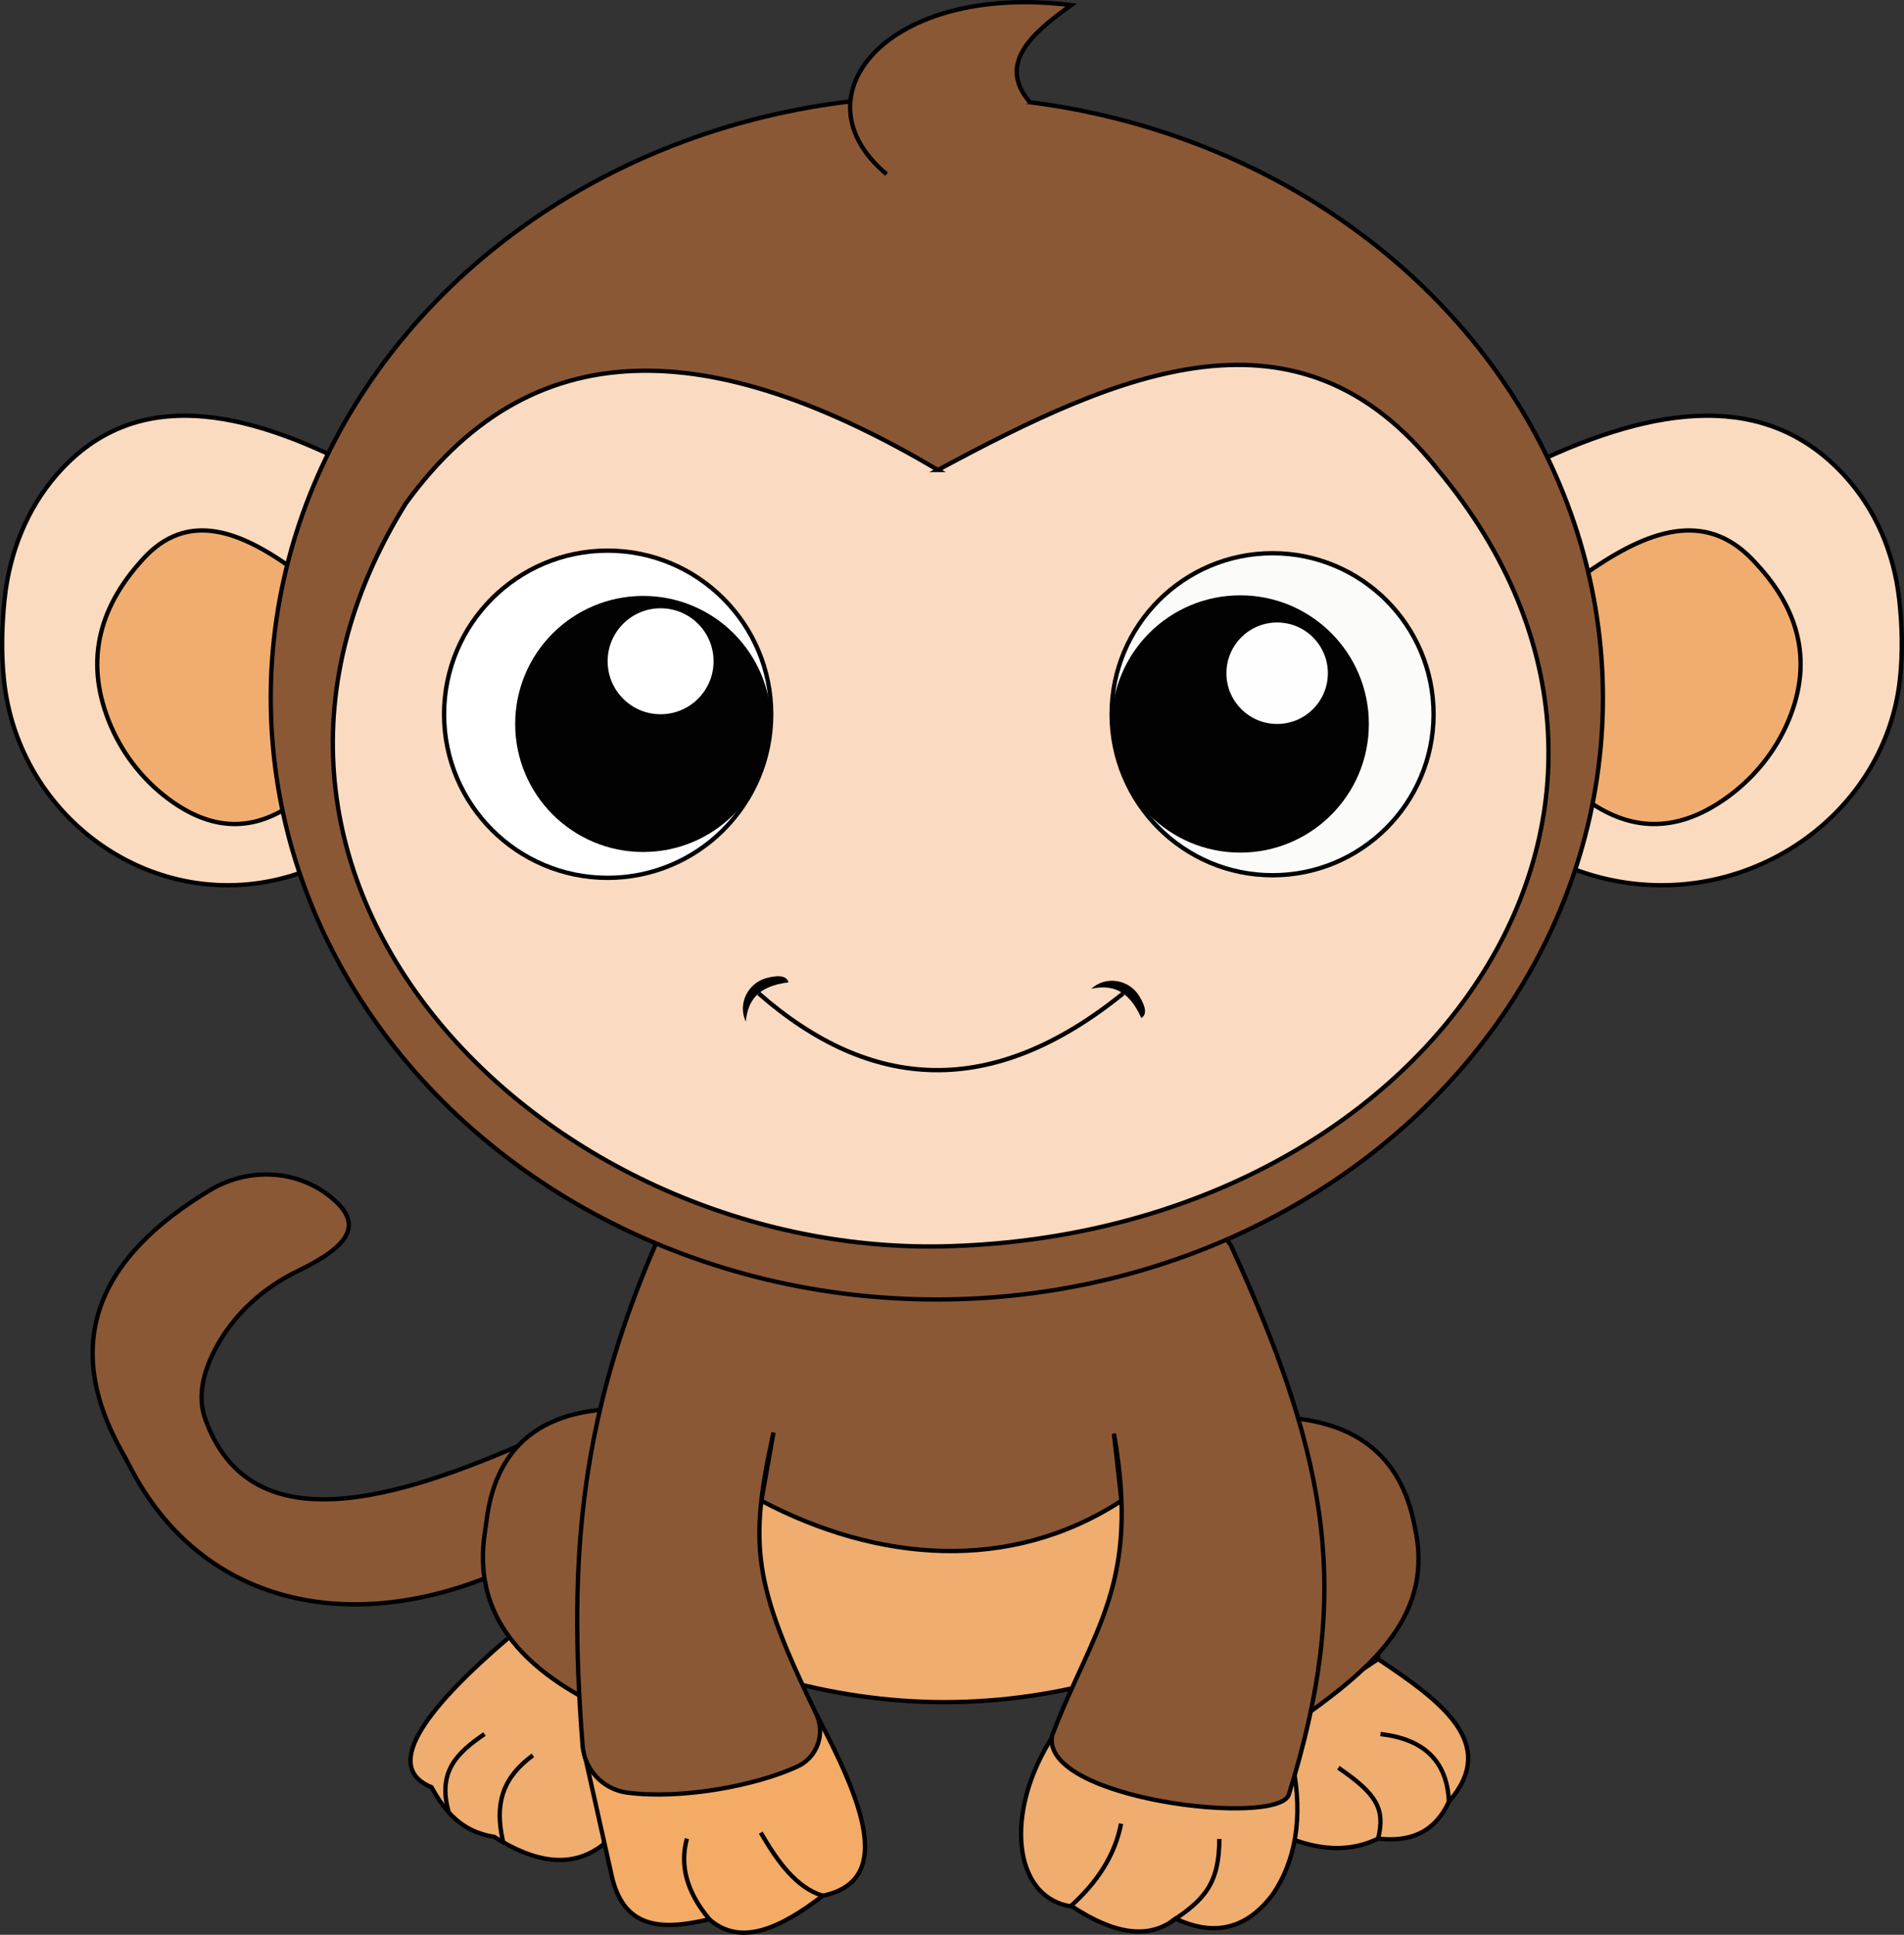
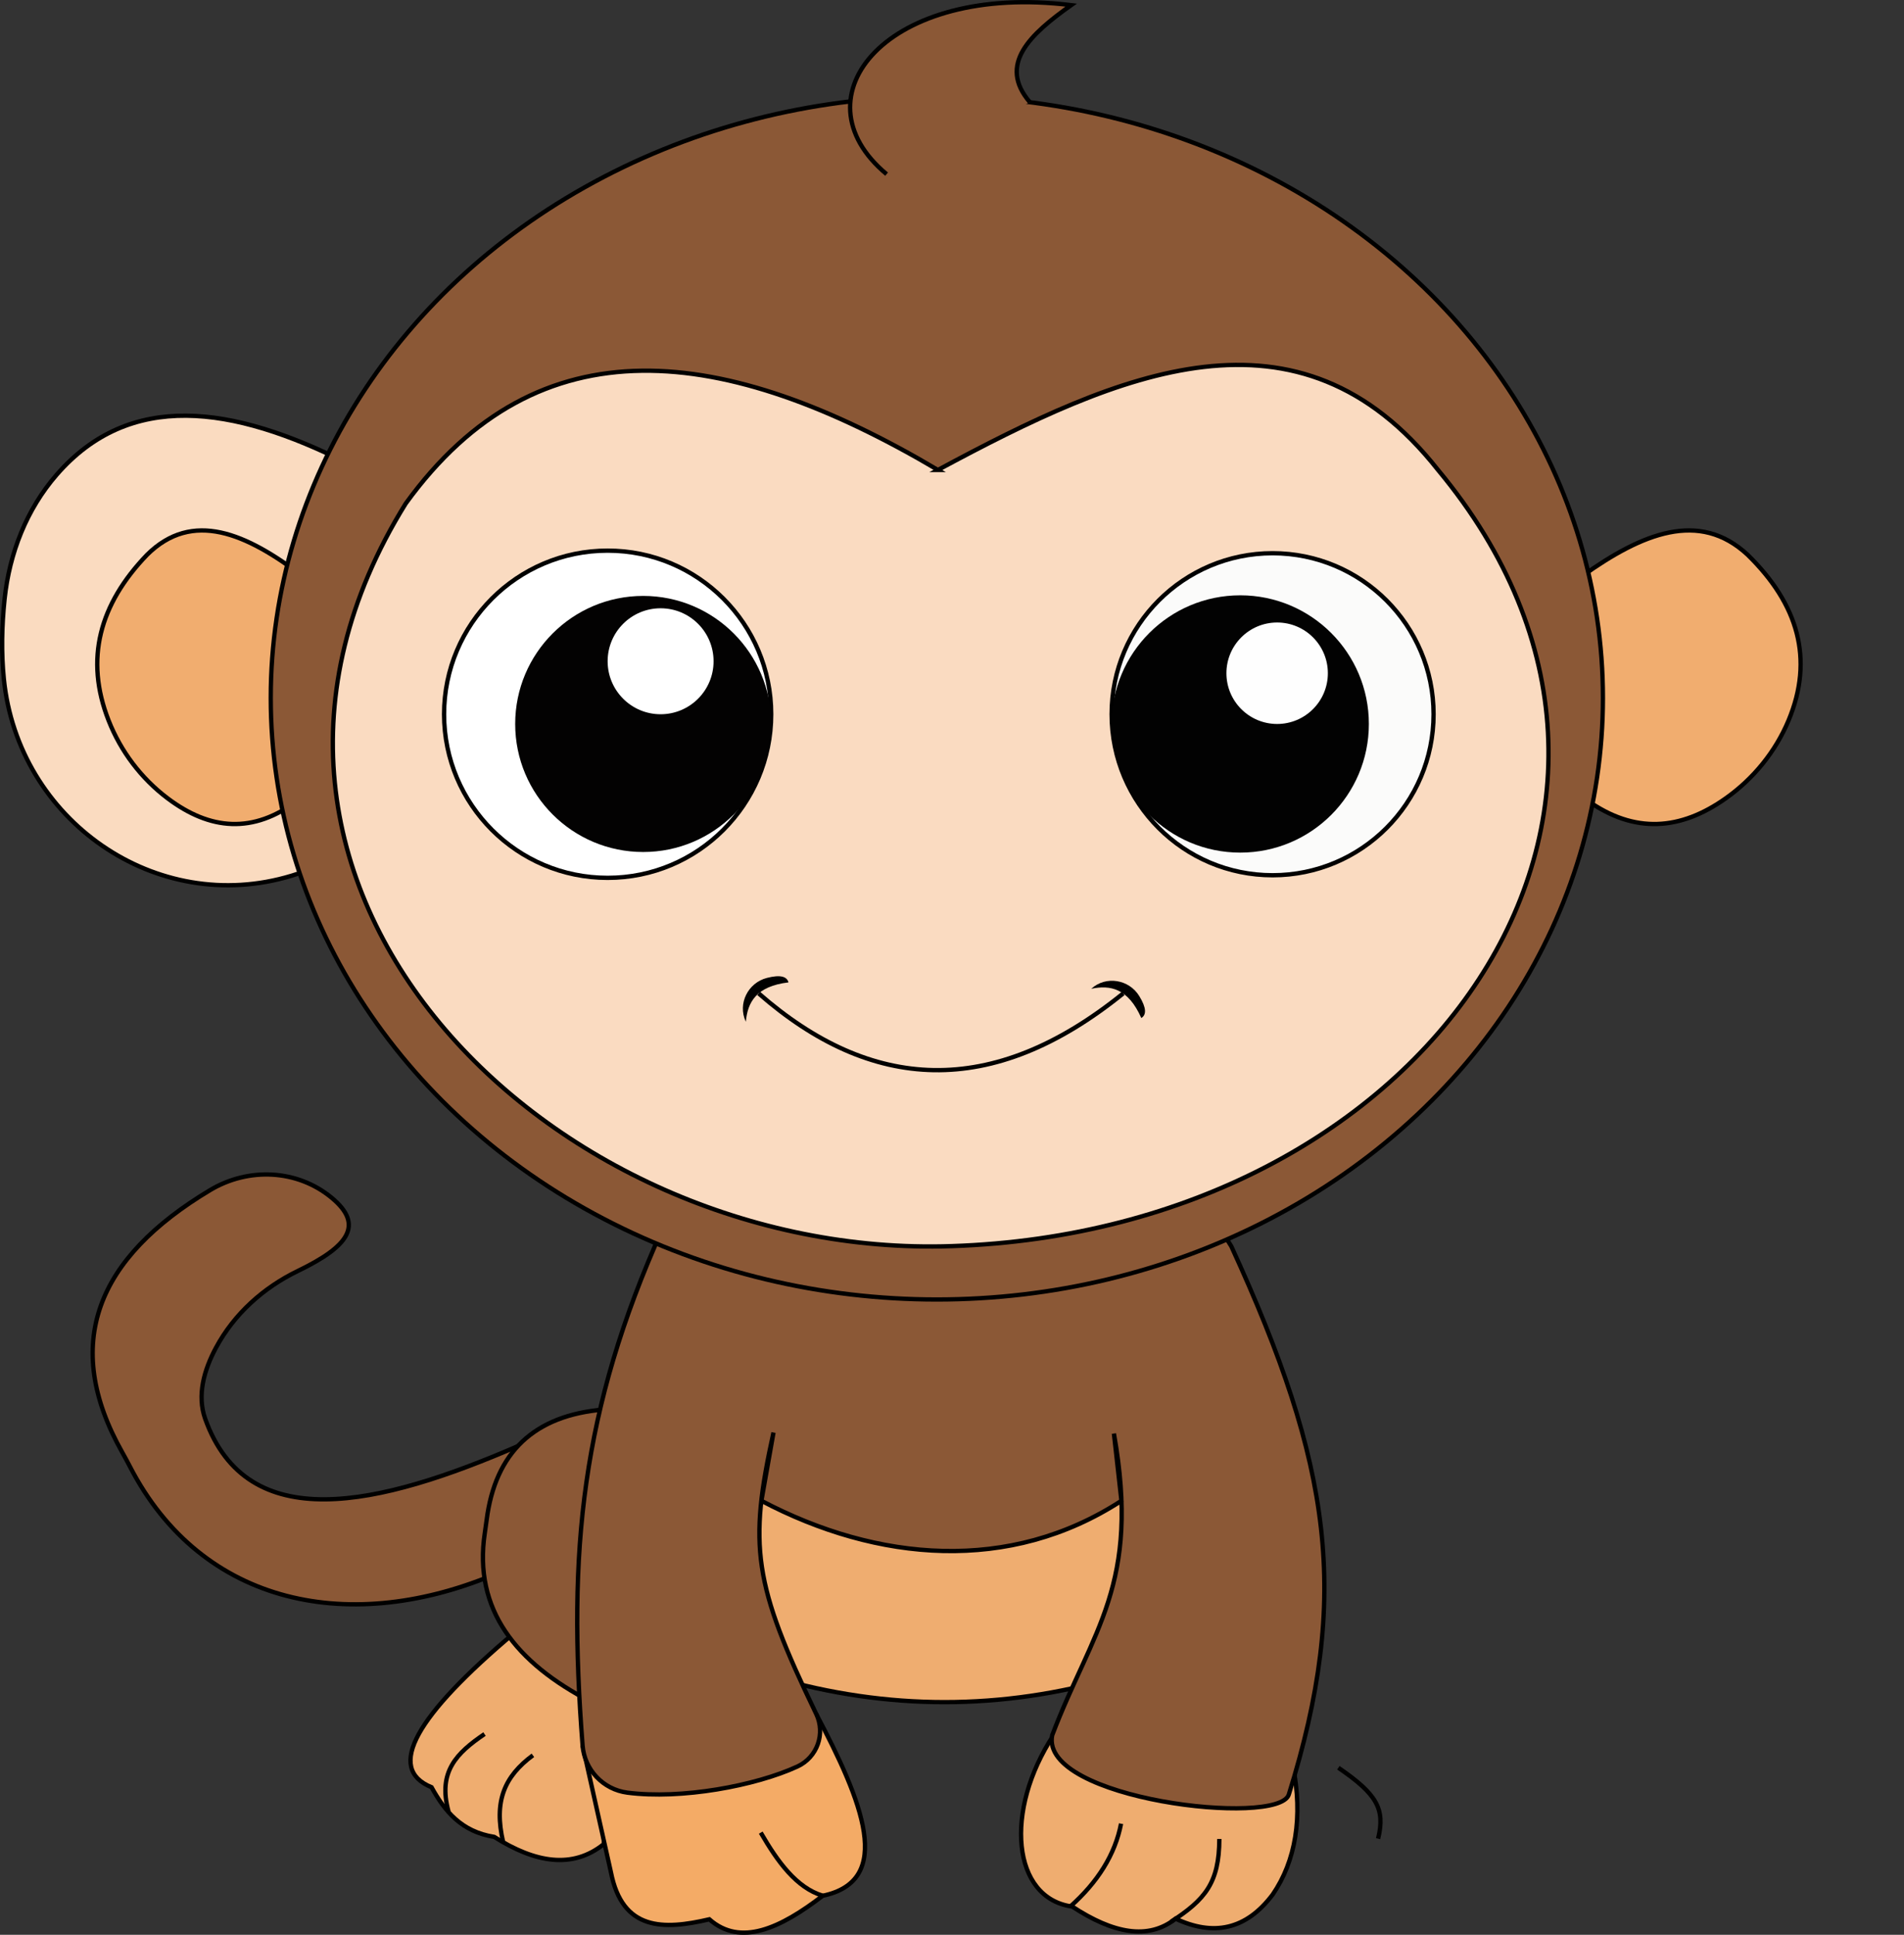
<svg xmlns="http://www.w3.org/2000/svg" id="Calque_2" viewBox="0 0 440.72 447.73">
  <rect x="0" y="0" width="440.72" height="447.73" fill="#333333" stroke="none" />
  <defs>
    <style>
      .cls-1 {
        fill: #030202;
      }

      .cls-2 {
        fill: #fadbc1;
      }

      .cls-2, .cls-3, .cls-4, .cls-5, .cls-6, .cls-7, .cls-8, .cls-9, .cls-10 {
        stroke: #000;
        stroke-miterlimit: 10;
      }

      .cls-3 {
        fill: #f1ad6f;
      }

      .cls-4 {
        fill: #8b5836;
      }

      .cls-11 {
        fill: #020202;
      }

      .cls-5, .cls-12 {
        fill: #fff;
      }

      .cls-6 {
        fill: #f4ab66;
      }

      .cls-7 {
        fill: none;
      }

      .cls-13 {
        fill: #fefefe;
      }

      .cls-8 {
        fill: #efad70;
      }

      .cls-9 {
        fill: #fadbc0;
      }

      .cls-10 {
        fill: #fbfbfa;
      }
    </style>
  </defs>
  <g id="Calque_1-2" data-name="Calque_1">
    <g>
      <path class="cls-4" d="M115.4,363.93c-33.83,14.57-68.61,7.92-85.36-24.62-.56-1.08-1.14-2.16-1.74-3.22-14.18-25.16-5.85-45.03,20.35-60.7,8.86-5.3,20.17-4.81,28.12,1.78,7.76,6.42,3.58,11.42-7.81,16.93-7.98,3.86-14.75,9.93-18.95,17.74-2.78,5.16-4.46,11.05-2.51,16.5,9.74,27.25,40.07,20.37,72.91,6.07l-5.01,29.55Z" />
      <path class="cls-8" d="M119.03,377.88c-22.69,19.11-29.84,31.35-19.14,35.7,3.03,5.49,6.84,10.27,14.51,11.49,9.53,6.04,18.17,7.47,25.39,1.64l-1.17-32.83-19.59-16Z" />
      <path class="cls-4" d="M139.8,326.17l-2.87,67.71c-17.6-9.1-27.36-21.48-24.72-39.08.15-1.02.3-2.03.43-3.05,2-15.69,11.02-24.24,27.16-25.58Z" />
-       <path class="cls-8" d="M318.99,383.92c14.54,9.72,28.13,19.56,16.39,33-3.36,7.3-9.19,9.37-16.39,8.55-6.2,3.01-12.82,2.76-19.74.17v-28.55l19.74-13.18Z" />
-       <path class="cls-4" d="M294.75,327.9l7.48,68.97c15.89-11.38,29.81-23.59,25.23-43.62-3.17-17.06-14.54-24.99-32.71-25.34Z" />
      <path class="cls-7" d="M112.15,401.27c-6.39,4.36-10.89,8.68-8.32,17.96" />
      <path class="cls-7" d="M123.35,406.19c-6.6,4.88-9.09,10.64-6.89,20.07" />
      <path class="cls-7" d="M309.79,409.07c8.94,6.11,10.88,9.55,9.2,16.41" />
-       <path class="cls-7" d="M319.54,401.27c9.8,1.12,15.43,6.02,15.84,15.66" />
      <path class="cls-8" d="M179.04,388.14c26.4,7.66,52.8,7.66,79.2,0l10.26-46.78-27.08-25.85h-30.98l-26.88,6.01-8.21,8.76-3.28,7.39,6.98,50.47Z" />
      <path class="cls-6" d="M188.92,396.61c10.72,20.29,18.19,38.59,1.52,42.08-9.81,7.53-19.02,11.82-26.25,5.45-10.63,2.48-20.12,2.69-22.78-10.9l-6.56-29.33" />
      <path class="cls-8" d="M243.85,401.55c-11.49,17.48-9.59,37.74,4.34,39.64,9.42,6.2,17.59,7.84,23.92,2.8,8.68,4.07,16.28,2.68,22.5-5.61,5.26-7.68,7.05-17.91,4.64-29.86l-55.4-6.98Z" />
      <path class="cls-4" d="M285.01,288.4c23.24,50.64,27.66,80.88,13.31,126.87-2.36,7.56-57.7,1.14-54.77-13.72,9.33-24.47,20.51-34.76,14.29-69.81l1.74,15.55c-25.82,16.79-56.44,14.18-83.34,0l2.8-15.79c-5.79,26.25-4.67,34.93,9.88,65.1,2.2,4.56.26,10.06-4.34,12.18-9.71,4.48-26.91,7.67-39.37,6.05-5.61-.73-9.92-5.29-10.36-10.93-3.51-45.02-.23-77.69,18.33-119.18h129.54l2.28,3.67Z" />
      <g>
        <path class="cls-9" d="M72.88,200.7c10.11-69.19,7.58-93.48,7.58-93.48-26.74-13.48-50.44-16.79-67.34,2.63-6.97,8.01-10.93,18.16-12.05,28.72-.67,6.33-.78,12.51-.18,18.51,3.27,32.68,35.21,55.1,66.63,45.56,1.8-.55,3.58-1.19,5.36-1.94Z" />
        <path class="cls-3" d="M69.97,133.26c-12.95-9.8-25.4-15.34-35.95-4.86-10.96,11.4-14.48,24.08-8.88,38.33,2.81,7.14,7.55,13.42,13.69,18.03,9.73,7.32,19.75,8.32,30.17.39l.97-51.89Z" />
      </g>
      <g>
-         <path class="cls-9" d="M363.18,200.7c-10.75-69.19-8.07-93.48-8.07-93.48,28.46-13.48,53.69-16.79,71.66,2.63,7.42,8.01,11.63,18.16,12.83,28.72.72,6.33.83,12.51.19,18.51-3.48,32.68-37.47,55.1-70.91,45.56-1.91-.55-3.81-1.19-5.7-1.94Z" />
        <path class="cls-3" d="M366.28,133.26c13.78-9.8,27.03-15.34,38.26-4.86,11.66,11.4,15.41,24.08,9.45,38.33-2.99,7.14-8.04,13.42-14.56,18.03-10.36,7.32-21.02,8.32-32.11.39l-1.03-51.89Z" />
      </g>
      <ellipse class="cls-4" cx="216.85" cy="161.5" rx="154.18" ry="139.21" />
      <path class="cls-4" d="M205.22,40.3c-21.62-18.01.32-44.38,42.72-39.11-9.48,6.74-17.05,13.71-9.56,22.46" />
      <path class="cls-2" d="M217.1,108.75c42.07-22.63,83.48-40.93,115.76,0,65.35,78.48-2.63,175.98-112.57,179.61-92.67,3.2-181.21-83.51-126.38-171.83,30.74-42.47,73.92-36.91,123.2-7.78Z" />
      <circle class="cls-5" cx="140.65" cy="165.28" r="37.86" />
      <circle class="cls-1" cx="148.88" cy="167.53" r="29.63" />
      <circle class="cls-12" cx="152.91" cy="153.02" r="12.26" />
      <circle class="cls-10" cx="294.57" cy="165.28" r="37.26" />
      <circle class="cls-11" cx="287.08" cy="167.53" r="29.77" />
      <circle class="cls-13" cx="295.62" cy="155.79" r="11.74" />
      <path class="cls-7" d="M175.62,229.89c25.99,22.73,53.94,24.59,84.36,0" />
      <path d="M252.58,228.81c4.43-.93,8.55-.12,11.6,6.77,1.22-.75,1.2-2.35-.47-5.08-2.36-3.86-7.69-4.76-11.06-1.74l-.06.05Z" />
      <path d="M172.64,236.44c.41-4.51,2.38-8.21,9.87-9.11-.36-1.38-1.89-1.83-5-1.03-4.38,1.13-6.8,5.96-4.9,10.07l.03.07Z" />
-       <path class="cls-7" d="M159,425.48c-1.73,6.22,0,12.44,5.2,18.65" />
      <path class="cls-7" d="M176.09,424.08c3.95,6.82,8.28,12.76,14.36,14.61" />
      <path class="cls-7" d="M259.49,422.01c-1.37,7.14-5.39,13.51-11.76,19.18" />
      <path class="cls-7" d="M282.24,425.55c-.03,10.19-3.31,14.06-11.22,19.18" />
    </g>
  </g>
</svg>